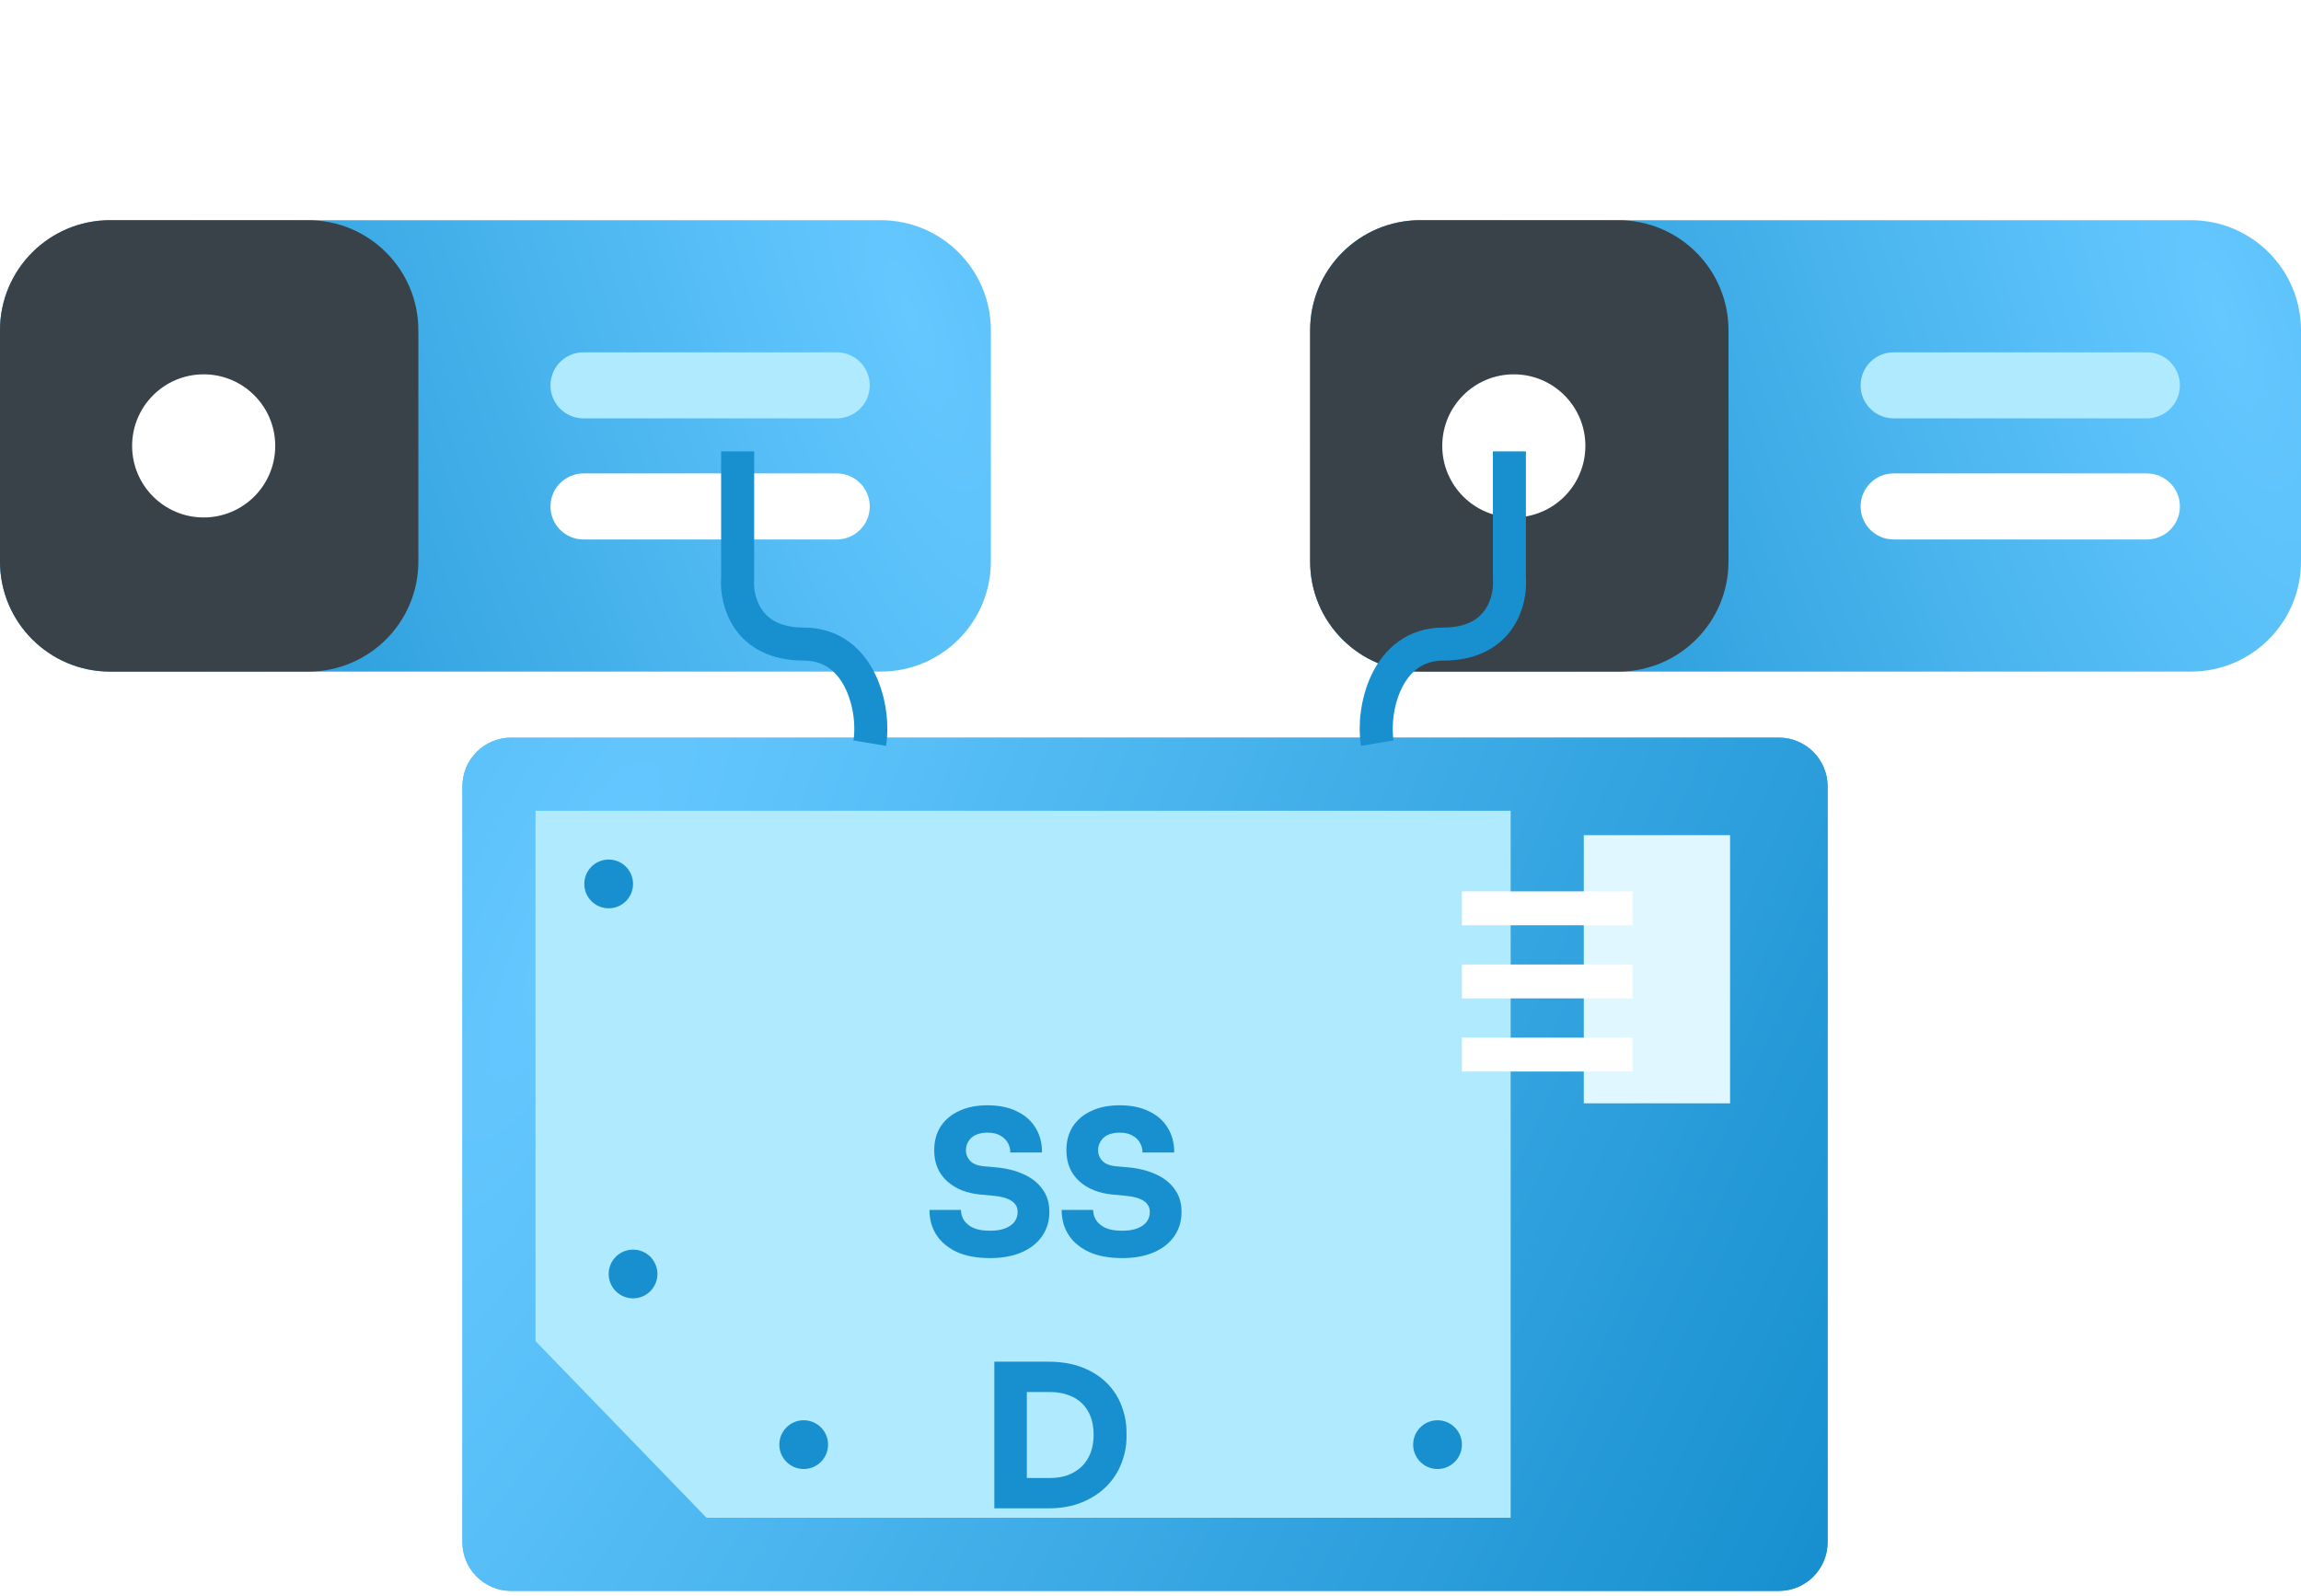
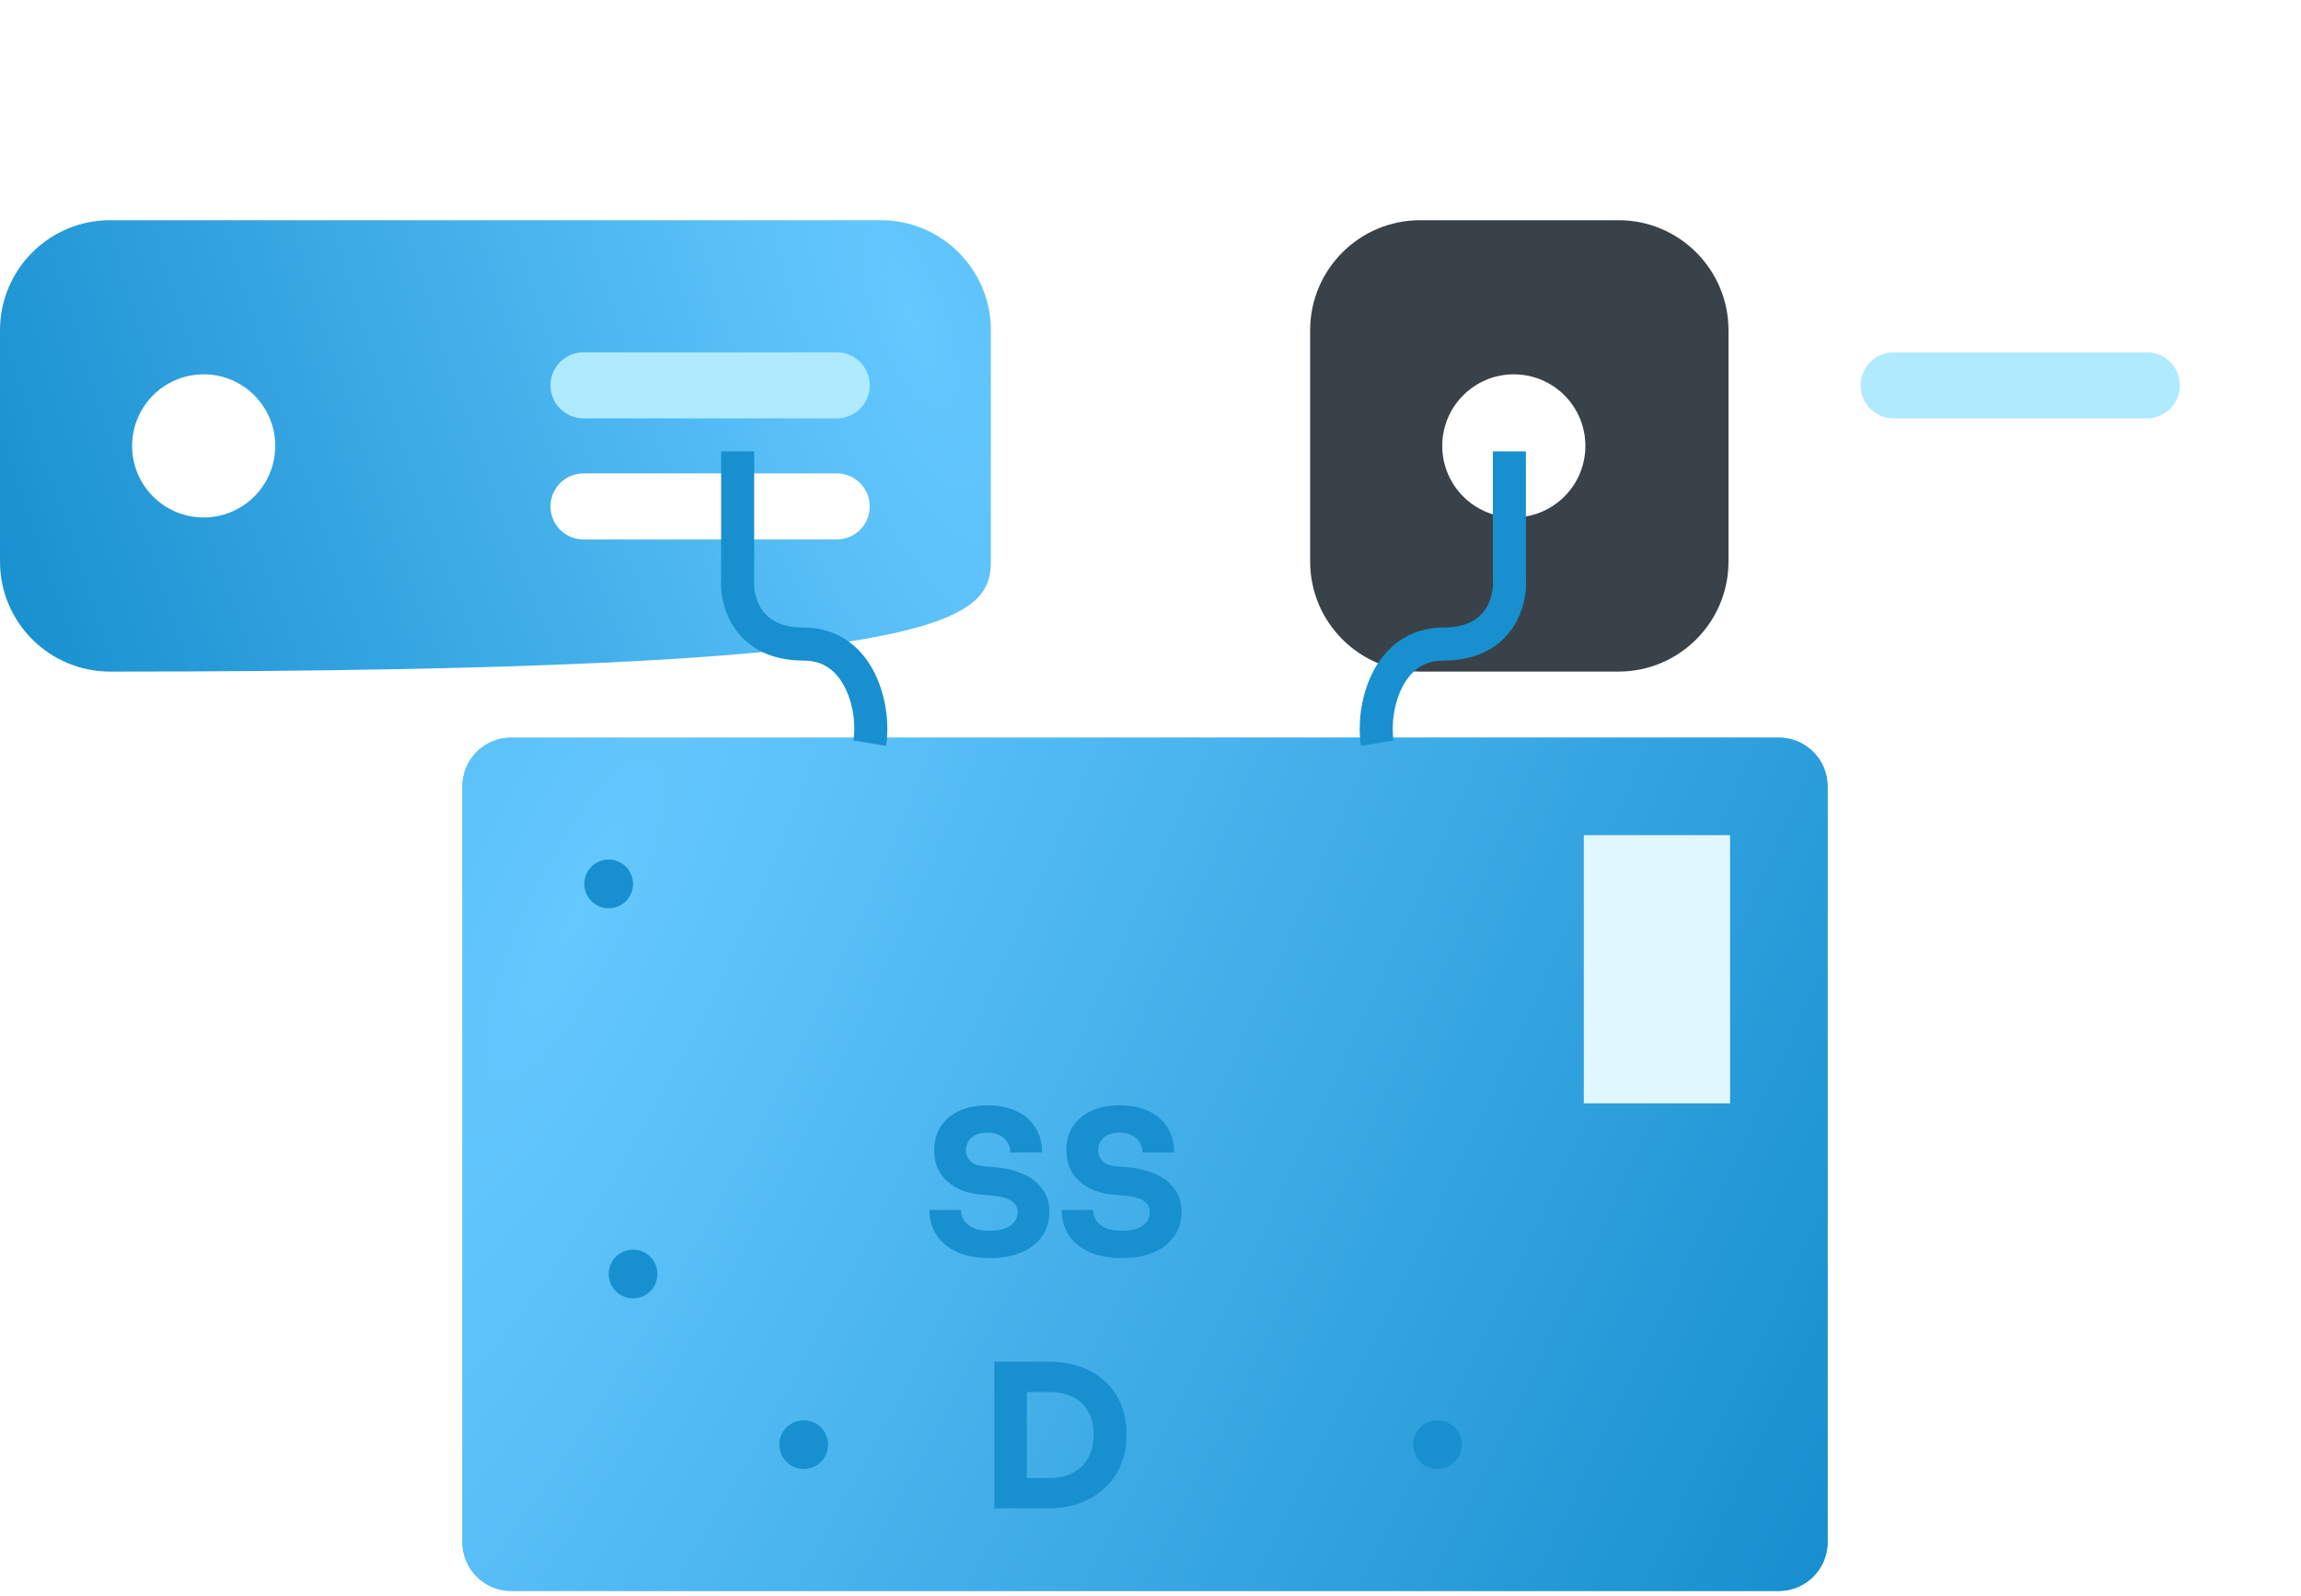
<svg xmlns="http://www.w3.org/2000/svg" width="209" height="145" viewBox="0 0 209 145" fill="none">
  <g clip-path="url(#clip0_490_810)">
    <path d="M46.429 67H161.571C164.017 67 166 68.983 166 71.429V140.071C166 142.517 164.017 144.5 161.571 144.5H46.429C43.983 144.5 42 142.517 42 140.071V71.429C42 68.983 43.983 67 46.429 67Z" fill="url(#paint0_radial_490_810)" />
    <path d="M46.429 67H161.571C164.017 67 166 68.983 166 71.429V140.071C166 142.517 164.017 144.5 161.571 144.5H46.429C43.983 144.5 42 142.517 42 140.071V71.429C42 68.983 43.983 67 46.429 67Z" fill="url(#paint1_radial_490_810)" />
-     <path fill-rule="evenodd" clip-rule="evenodd" d="M48.643 73.643H137.214V137.857H64.174L48.643 121.81V73.643Z" fill="#AFEAFF" />
    <path d="M55.286 82.5C56.509 82.5 57.5 81.509 57.5 80.286C57.5 79.063 56.509 78.071 55.286 78.071C54.063 78.071 53.072 79.063 53.072 80.286C53.072 81.509 54.063 82.5 55.286 82.5Z" fill="#1890CF" />
    <path d="M130.571 133.429C131.794 133.429 132.786 132.437 132.786 131.214C132.786 129.991 131.794 129 130.571 129C129.349 129 128.357 129.991 128.357 131.214C128.357 132.437 129.349 133.429 130.571 133.429Z" fill="#1890CF" />
    <path d="M73 133.429C74.223 133.429 75.214 132.437 75.214 131.214C75.214 129.991 74.223 129 73 129C71.777 129 70.786 129.991 70.786 131.214C70.786 132.437 71.777 133.429 73 133.429Z" fill="#1890CF" />
    <path d="M57.5 117.928C58.723 117.928 59.715 116.937 59.715 115.714C59.715 114.491 58.723 113.5 57.5 113.5C56.277 113.5 55.286 114.491 55.286 115.714C55.286 116.937 56.277 117.928 57.5 117.928Z" fill="#1890CF" />
    <path d="M89.913 114.27C88.725 114.27 87.723 114.084 86.907 113.712C86.091 113.328 85.473 112.812 85.053 112.164C84.633 111.504 84.423 110.748 84.423 109.896H87.285C87.285 110.232 87.375 110.544 87.555 110.832C87.747 111.12 88.035 111.354 88.419 111.534C88.803 111.702 89.301 111.786 89.913 111.786C90.465 111.786 90.927 111.714 91.299 111.57C91.671 111.426 91.953 111.228 92.145 110.976C92.337 110.712 92.433 110.412 92.433 110.076C92.433 109.656 92.253 109.326 91.893 109.086C91.533 108.834 90.951 108.672 90.147 108.6L89.157 108.51C87.849 108.402 86.805 107.994 86.025 107.286C85.245 106.578 84.855 105.642 84.855 104.478C84.855 103.638 85.053 102.912 85.449 102.3C85.857 101.688 86.421 101.22 87.141 100.896C87.861 100.56 88.713 100.392 89.697 100.392C90.729 100.392 91.611 100.572 92.343 100.932C93.087 101.28 93.657 101.778 94.053 102.426C94.449 103.062 94.647 103.812 94.647 104.676H91.767C91.767 104.352 91.689 104.058 91.533 103.794C91.377 103.518 91.143 103.296 90.831 103.128C90.531 102.96 90.153 102.876 89.697 102.876C89.265 102.876 88.899 102.948 88.599 103.092C88.311 103.236 88.095 103.434 87.951 103.686C87.807 103.926 87.735 104.19 87.735 104.478C87.735 104.85 87.867 105.174 88.131 105.45C88.395 105.726 88.827 105.888 89.427 105.936L90.435 106.026C91.395 106.11 92.241 106.32 92.973 106.656C93.705 106.98 94.275 107.43 94.683 108.006C95.103 108.57 95.313 109.26 95.313 110.076C95.313 110.916 95.091 111.654 94.647 112.29C94.215 112.914 93.597 113.4 92.793 113.748C91.989 114.096 91.029 114.27 89.913 114.27ZM101.919 114.27C100.731 114.27 99.729 114.084 98.913 113.712C98.097 113.328 97.479 112.812 97.059 112.164C96.639 111.504 96.429 110.748 96.429 109.896H99.291C99.291 110.232 99.381 110.544 99.561 110.832C99.753 111.12 100.041 111.354 100.425 111.534C100.809 111.702 101.307 111.786 101.919 111.786C102.471 111.786 102.933 111.714 103.305 111.57C103.677 111.426 103.959 111.228 104.151 110.976C104.343 110.712 104.439 110.412 104.439 110.076C104.439 109.656 104.259 109.326 103.899 109.086C103.539 108.834 102.957 108.672 102.153 108.6L101.163 108.51C99.855 108.402 98.811 107.994 98.031 107.286C97.251 106.578 96.861 105.642 96.861 104.478C96.861 103.638 97.059 102.912 97.455 102.3C97.863 101.688 98.427 101.22 99.147 100.896C99.867 100.56 100.719 100.392 101.703 100.392C102.735 100.392 103.617 100.572 104.349 100.932C105.093 101.28 105.663 101.778 106.059 102.426C106.455 103.062 106.653 103.812 106.653 104.676H103.773C103.773 104.352 103.695 104.058 103.539 103.794C103.383 103.518 103.149 103.296 102.837 103.128C102.537 102.96 102.159 102.876 101.703 102.876C101.271 102.876 100.905 102.948 100.605 103.092C100.317 103.236 100.101 103.434 99.957 103.686C99.813 103.926 99.741 104.19 99.741 104.478C99.741 104.85 99.873 105.174 100.137 105.45C100.401 105.726 100.833 105.888 101.433 105.936L102.441 106.026C103.401 106.11 104.247 106.32 104.979 106.656C105.711 106.98 106.281 107.43 106.689 108.006C107.109 108.57 107.319 109.26 107.319 110.076C107.319 110.916 107.097 111.654 106.653 112.29C106.221 112.914 105.603 113.4 104.799 113.748C103.995 114.096 103.035 114.27 101.919 114.27ZM92.908 137V134.246H95.356C95.968 134.246 96.52 134.156 97.012 133.976C97.504 133.784 97.924 133.52 98.272 133.184C98.62 132.836 98.884 132.422 99.064 131.942C99.244 131.45 99.334 130.91 99.334 130.322C99.334 129.71 99.244 129.164 99.064 128.684C98.884 128.204 98.62 127.796 98.272 127.46C97.924 127.124 97.504 126.872 97.012 126.704C96.52 126.524 95.968 126.434 95.356 126.434H92.908V123.68H95.194C96.382 123.68 97.42 123.854 98.308 124.202C99.196 124.55 99.94 125.024 100.54 125.624C101.14 126.224 101.584 126.914 101.872 127.694C102.172 128.462 102.322 129.272 102.322 130.124V130.52C102.322 131.312 102.172 132.098 101.872 132.878C101.584 133.646 101.14 134.342 100.54 134.966C99.94 135.578 99.196 136.07 98.308 136.442C97.42 136.814 96.382 137 95.194 137H92.908ZM90.316 137V123.68H93.268V137H90.316Z" fill="#1890CF" />
    <path fill-rule="evenodd" clip-rule="evenodd" d="M143.857 75.857H157.143V100.214H143.857V75.857Z" fill="#E1F7FF" />
-     <path d="M148.286 82.5H132.786H148.286ZM148.286 95.786H132.786H148.286ZM148.286 89.143H132.786H148.286Z" stroke="white" stroke-width="3.077" stroke-linecap="square" />
    <g filter="url(#filter0_d_490_810)">
-       <path d="M80 0H10C4.477 0 0 4.477 0 10V31C0 36.523 4.477 41 10 41H80C85.523 41 90 36.523 90 31V10C90 4.477 85.523 0 80 0Z" fill="url(#paint2_radial_490_810)" />
-       <path d="M28 0H10C4.477 0 0 4.477 0 10V31C0 36.523 4.477 41 10 41H28C33.523 41 38 36.523 38 31V10C38 4.477 33.523 0 28 0Z" fill="#394248" />
+       <path d="M80 0H10C4.477 0 0 4.477 0 10V31C0 36.523 4.477 41 10 41C85.523 41 90 36.523 90 31V10C90 4.477 85.523 0 80 0Z" fill="url(#paint2_radial_490_810)" />
      <path d="M18.5 27C22.09 27 25 24.09 25 20.5C25 16.91 22.09 14 18.5 14C14.91 14 12 16.91 12 20.5C12 24.09 14.91 27 18.5 27Z" fill="white" />
      <path d="M76 12H53C51.343 12 50 13.343 50 15C50 16.657 51.343 18 53 18H76C77.657 18 79 16.657 79 15C79 13.343 77.657 12 76 12Z" fill="#AFEAFF" />
      <path d="M76 23H53C51.343 23 50 24.343 50 26C50 27.657 51.343 29 53 29H76C77.657 29 79 27.657 79 26C79 24.343 77.657 23 76 23Z" fill="white" />
    </g>
    <g filter="url(#filter1_d_490_810)">
-       <path d="M199 0H129C123.477 0 119 4.477 119 10V31C119 36.523 123.477 41 129 41H199C204.523 41 209 36.523 209 31V10C209 4.477 204.523 0 199 0Z" fill="url(#paint3_radial_490_810)" />
      <path d="M147 0H129C123.477 0 119 4.477 119 10V31C119 36.523 123.477 41 129 41H147C152.523 41 157 36.523 157 31V10C157 4.477 152.523 0 147 0Z" fill="#394248" />
      <path d="M137.5 27C141.09 27 144 24.09 144 20.5C144 16.91 141.09 14 137.5 14C133.91 14 131 16.91 131 20.5C131 24.09 133.91 27 137.5 27Z" fill="white" />
      <path d="M195 12H172C170.343 12 169 13.343 169 15C169 16.657 170.343 18 172 18H195C196.657 18 198 16.657 198 15C198 13.343 196.657 12 195 12Z" fill="#AFEAFF" />
-       <path d="M195 23H172C170.343 23 169 24.343 169 26C169 27.657 170.343 29 172 29H195C196.657 29 198 27.657 198 26C198 24.343 196.657 23 195 23Z" fill="white" />
    </g>
    <path d="M67 41V52.5C66.833 54.5 67.8 58.5 73 58.5C78.2 58.5 79.5 64.5 79 67.5" stroke="#1890CF" stroke-width="3" />
    <path d="M137.099 41V52.5C137.266 54.5 136.299 58.5 131.099 58.5C125.899 58.5 124.599 64.5 125.099 67.5" stroke="#1890CF" stroke-width="3" />
  </g>
  <defs>
    <filter id="filter0_d_490_810" x="-20" y="0" width="130" height="81" filterUnits="userSpaceOnUse" color-interpolation-filters="sRGB">
      <feFlood flood-opacity="0" result="BackgroundImageFix" />
      <feColorMatrix in="SourceAlpha" type="matrix" values="0 0 0 0 0 0 0 0 0 0 0 0 0 0 0 0 0 0 127 0" result="hardAlpha" />
      <feOffset dy="20" />
      <feGaussianBlur stdDeviation="10" />
      <feColorMatrix type="matrix" values="0 0 0 0 0 0 0 0 0 0 0 0 0 0 0 0 0 0 0.03 0" />
      <feBlend mode="normal" in2="BackgroundImageFix" result="effect1_dropShadow_490_810" />
      <feBlend mode="normal" in="SourceGraphic" in2="effect1_dropShadow_490_810" result="shape" />
    </filter>
    <filter id="filter1_d_490_810" x="99" y="0" width="130" height="81" filterUnits="userSpaceOnUse" color-interpolation-filters="sRGB">
      <feFlood flood-opacity="0" result="BackgroundImageFix" />
      <feColorMatrix in="SourceAlpha" type="matrix" values="0 0 0 0 0 0 0 0 0 0 0 0 0 0 0 0 0 0 127 0" result="hardAlpha" />
      <feOffset dy="20" />
      <feGaussianBlur stdDeviation="10" />
      <feColorMatrix type="matrix" values="0 0 0 0 0 0 0 0 0 0 0 0 0 0 0 0 0 0 0.03 0" />
      <feBlend mode="normal" in2="BackgroundImageFix" result="effect1_dropShadow_490_810" />
      <feBlend mode="normal" in="SourceGraphic" in2="effect1_dropShadow_490_810" result="shape" />
    </filter>
    <radialGradient id="paint0_radial_490_810" cx="0" cy="0" r="1" gradientUnits="userSpaceOnUse" gradientTransform="translate(51.946 83.299) rotate(26.646) scale(126.956 489.356)">
      <stop stop-color="#65C8FF" />
      <stop offset="1" stop-color="#1890CF" />
    </radialGradient>
    <radialGradient id="paint1_radial_490_810" cx="0" cy="0" r="1" gradientUnits="userSpaceOnUse" gradientTransform="translate(51.946 83.299) rotate(26.646) scale(126.956 489.356)">
      <stop stop-color="#65C8FF" />
      <stop offset="1" stop-color="#1890CF" />
    </radialGradient>
    <radialGradient id="paint2_radial_490_810" cx="0" cy="0" r="1" gradientUnits="userSpaceOnUse" gradientTransform="translate(82.781 8.623) rotate(159.911) scale(87.695 272.025)">
      <stop stop-color="#65C8FF" />
      <stop offset="1" stop-color="#1890CF" />
    </radialGradient>
    <radialGradient id="paint3_radial_490_810" cx="0" cy="0" r="1" gradientUnits="userSpaceOnUse" gradientTransform="translate(201.781 8.623) rotate(159.911) scale(87.695 272.025)">
      <stop stop-color="#65C8FF" />
      <stop offset="1" stop-color="#1890CF" />
    </radialGradient>
    <clipPath id="clip0_490_810">
      <rect width="209" height="145" fill="white" />
    </clipPath>
  </defs>
</svg>